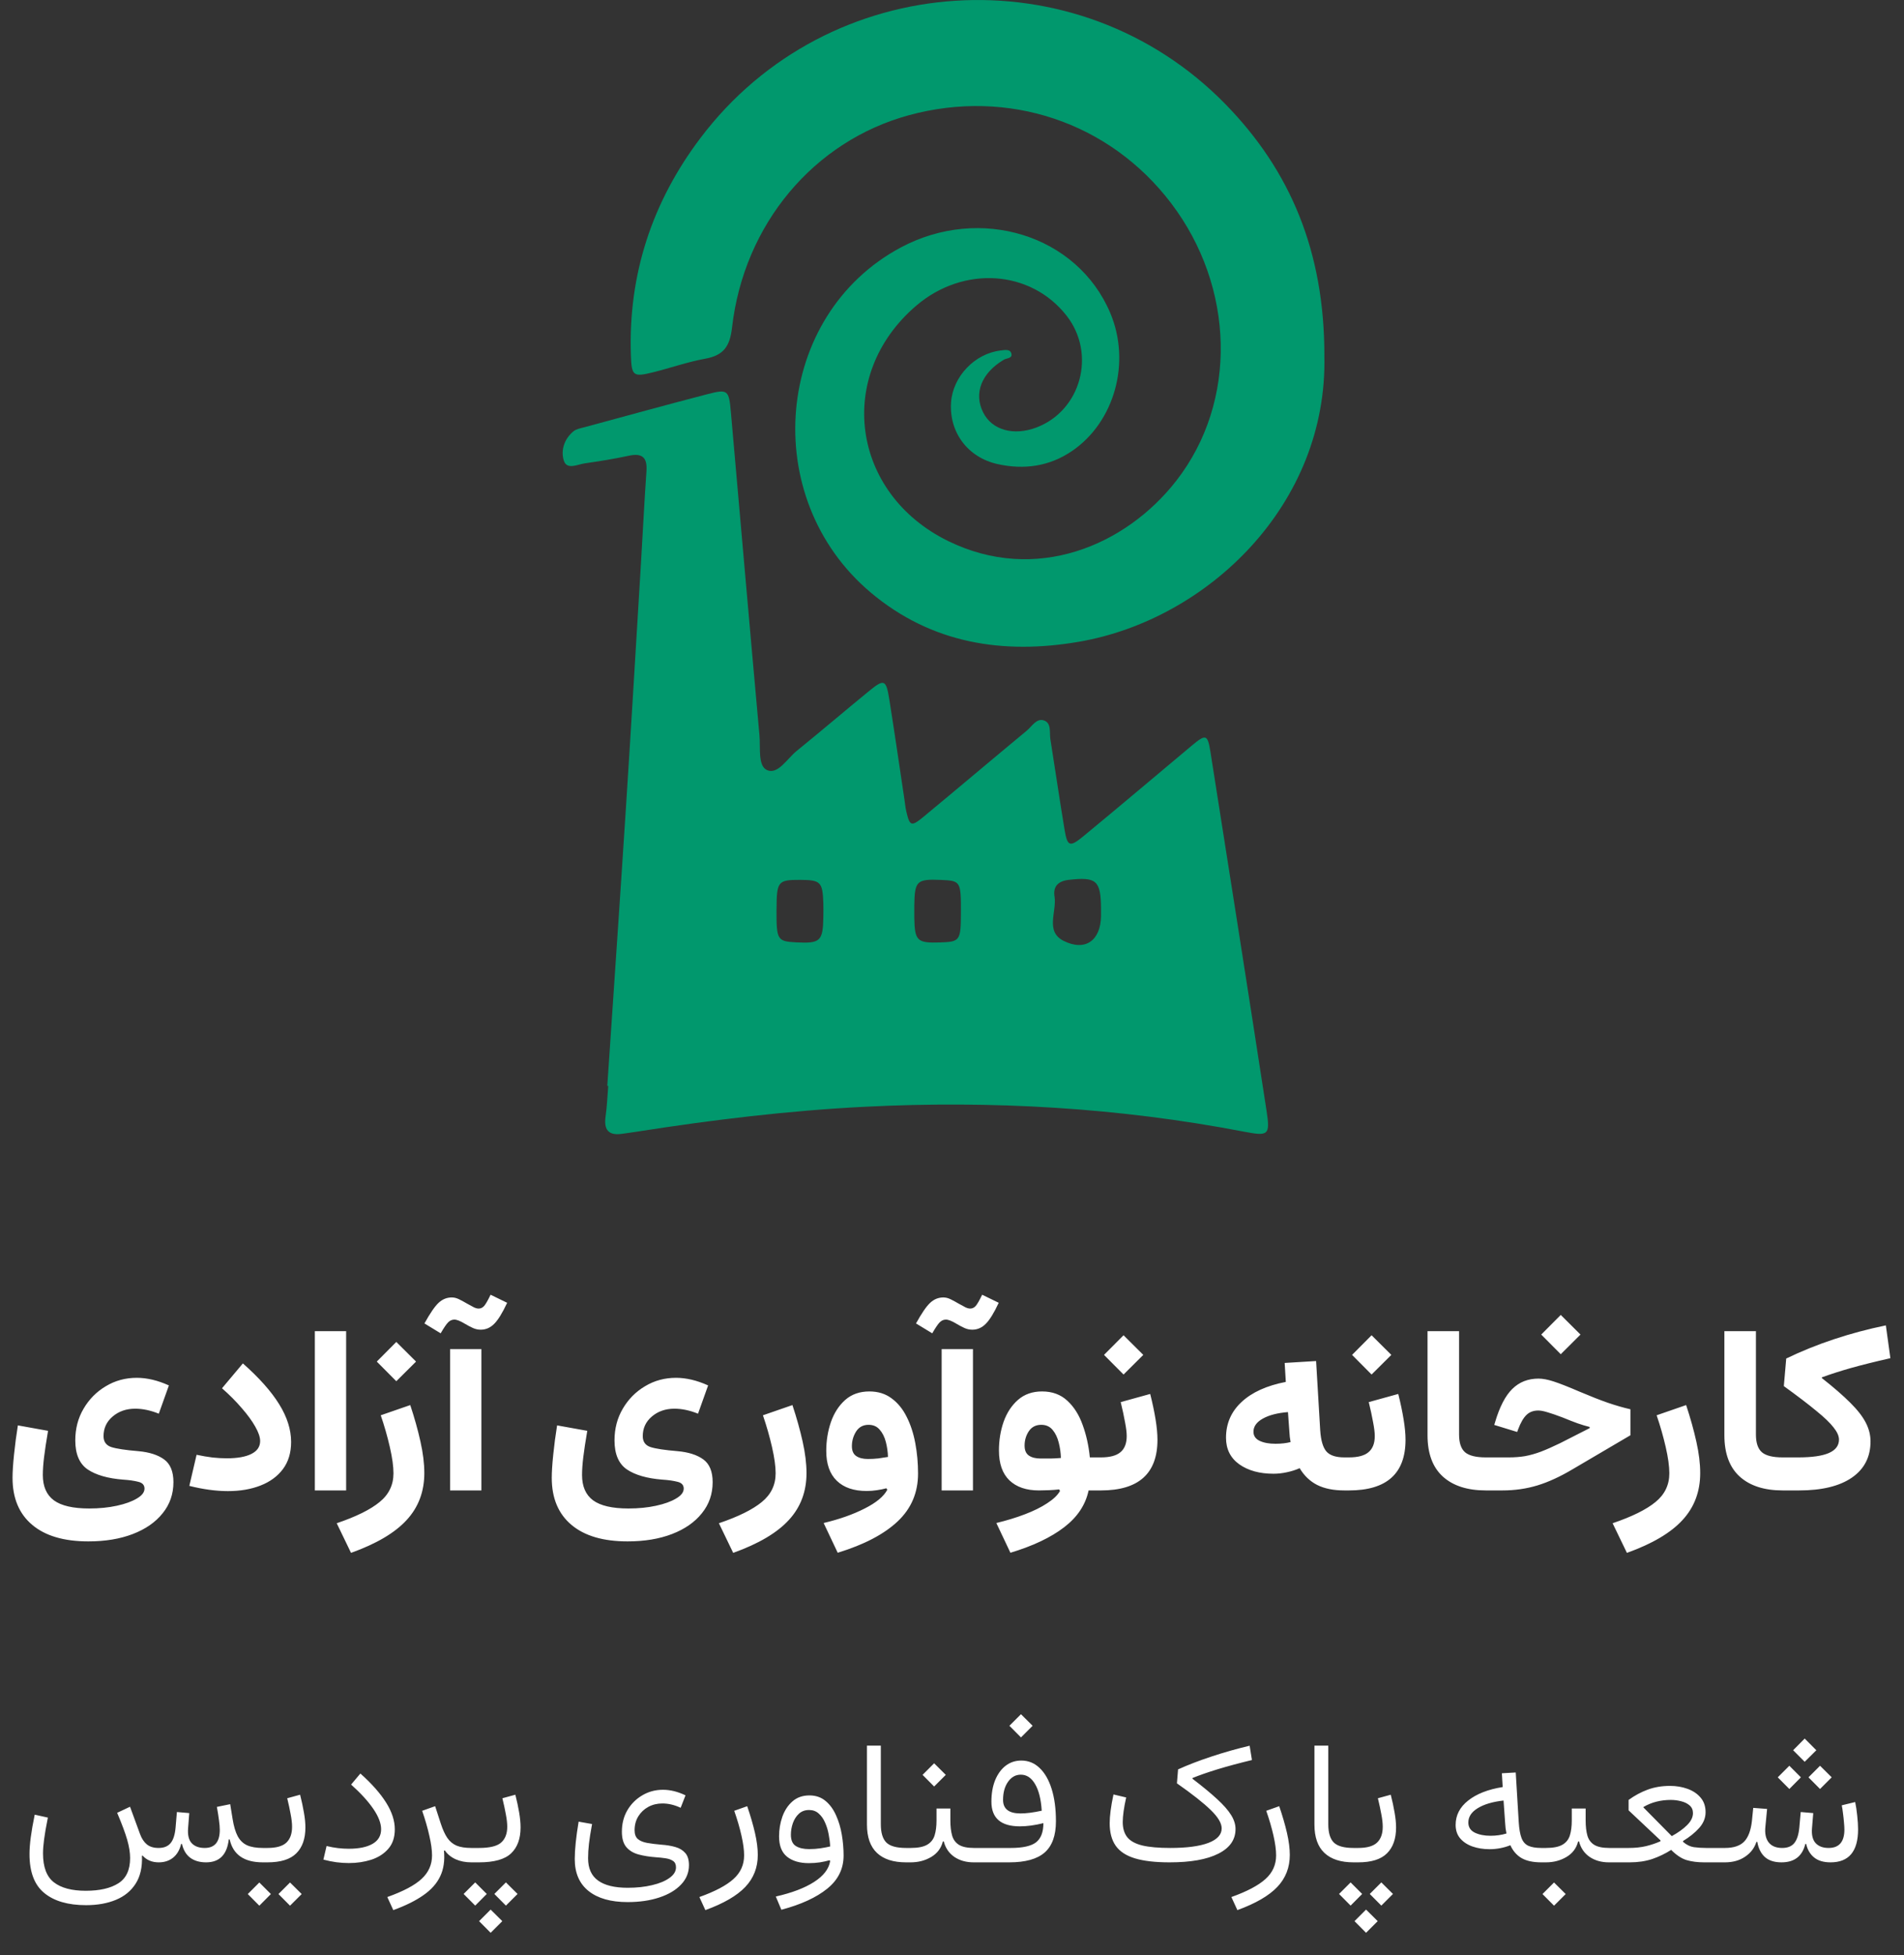
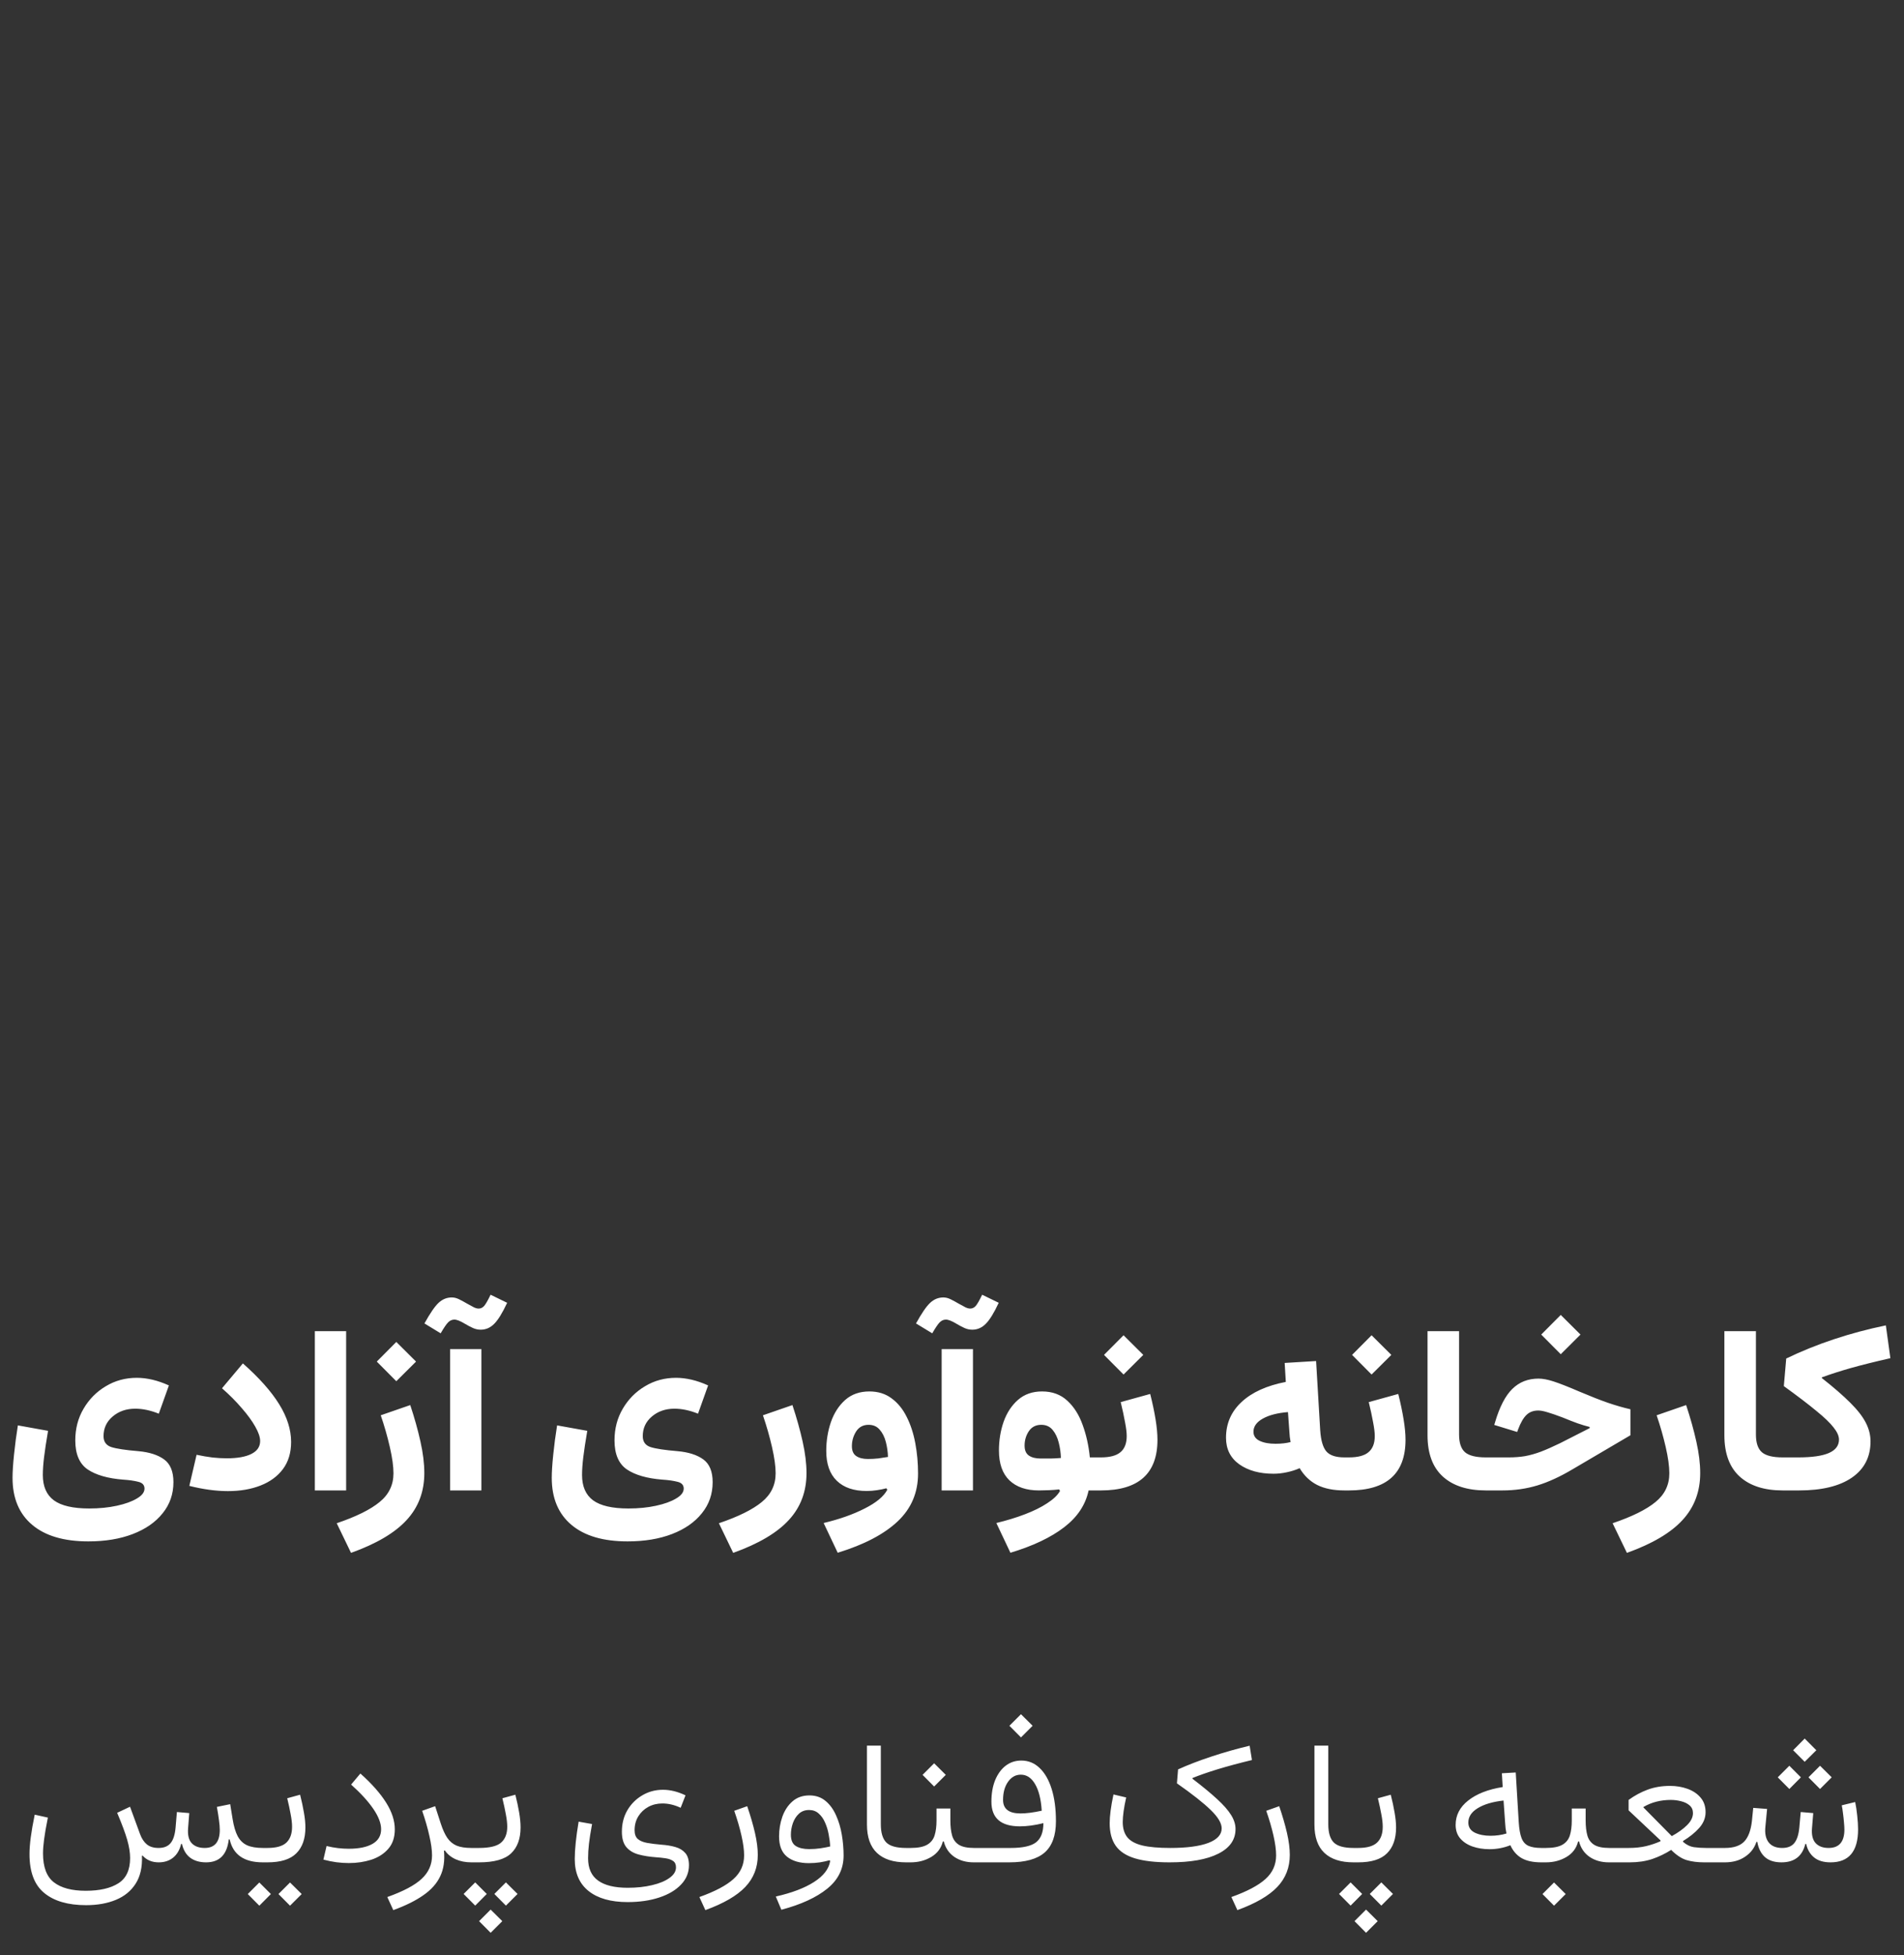
<svg xmlns="http://www.w3.org/2000/svg" width="113" height="116" viewBox="0 0 113 116" fill="none">
  <rect x="0" y="0" width="113" height="116" fill="#333333" stroke="none" />
  <g clip-path="url(#clip0_1311_1738)">
    <path d="M36.042 64.426C36.408 59 36.783 53.574 37.134 48.147C37.452 43.228 37.743 38.308 38.042 33.39C38.153 31.58 38.238 29.769 38.366 27.961C38.425 27.135 38.117 26.863 37.307 27.039C36.444 27.227 35.569 27.363 34.697 27.491C34.268 27.555 33.643 27.892 33.463 27.328C33.27 26.723 33.488 26.035 34.038 25.585C34.207 25.447 34.463 25.407 34.686 25.346C37.109 24.69 39.531 24.023 41.96 23.391C43.202 23.069 43.261 23.129 43.378 24.462C43.943 30.852 44.495 37.243 45.074 43.631C45.139 44.353 44.97 45.443 45.524 45.688C46.168 45.972 46.717 45.006 47.279 44.552C48.725 43.382 50.137 42.173 51.578 40.996C52.477 40.263 52.59 40.309 52.781 41.506C53.095 43.479 53.381 45.459 53.678 47.436C53.712 47.666 53.733 47.899 53.785 48.125C53.992 49.02 54.082 49.06 54.825 48.445C56.868 46.756 58.889 45.043 60.931 43.353C61.24 43.098 61.514 42.596 61.951 42.74C62.416 42.893 62.275 43.455 62.338 43.849C62.625 45.641 62.882 47.436 63.181 49.223C63.346 50.216 63.487 50.277 64.284 49.622C66.438 47.849 68.566 46.045 70.706 44.255C71.576 43.527 71.672 43.548 71.846 44.656C72.963 51.729 74.076 58.803 75.165 65.878C75.391 67.35 75.289 67.418 73.827 67.137C66.39 65.71 58.88 65.28 51.335 65.66C46.788 65.888 42.261 66.438 37.759 67.144C37.483 67.189 37.207 67.221 36.931 67.263C36.113 67.386 35.826 67.028 35.941 66.231C36.027 65.633 36.048 65.027 36.098 64.426C36.078 64.426 36.057 64.424 36.038 64.422L36.042 64.426ZM57.029 54.151C57.035 52.289 57.013 52.252 55.852 52.203C54.402 52.141 54.281 52.258 54.262 53.739C54.258 53.971 54.258 54.205 54.262 54.436C54.287 55.822 54.427 55.956 55.787 55.912C56.979 55.873 57.023 55.812 57.029 54.151ZM65.344 53.934C65.338 52.227 65.072 52.013 63.43 52.199C62.773 52.273 62.493 52.612 62.585 53.191C62.727 54.082 62.014 55.26 63.123 55.818C64.418 56.467 65.325 55.787 65.344 54.348C65.344 54.21 65.344 54.072 65.344 53.934ZM46.085 53.944C46.079 55.772 46.125 55.848 47.264 55.908C48.689 55.981 48.842 55.835 48.865 54.379C48.869 54.101 48.873 53.821 48.863 53.544C48.815 52.317 48.697 52.204 47.472 52.2C46.168 52.197 46.093 52.291 46.087 53.944H46.085Z" fill="#01986D" />
    <path d="M78.598 21.067C78.826 29.917 71.678 36.762 64.024 38.075C59.556 38.841 55.293 38.197 51.674 35.151C44.995 29.528 45.951 18.688 53.465 14.68C58.172 12.168 63.918 13.931 65.884 18.548C67.135 21.483 66.158 25.029 63.621 26.758C62.27 27.677 60.769 27.878 59.215 27.535C57.419 27.141 56.324 25.627 56.444 23.872C56.55 22.338 57.849 20.975 59.387 20.793C59.613 20.767 59.925 20.7 60.012 20.939C60.132 21.268 59.751 21.238 59.577 21.341C58.251 22.125 57.776 23.332 58.351 24.472C58.877 25.518 60.157 25.876 61.518 25.359C64.156 24.357 65.066 21 63.311 18.743C61.182 16.004 57.18 15.735 54.369 18.142C49.557 22.263 50.524 29.275 56.262 32.093C61.466 34.649 66.815 32.373 69.815 28.516C73.467 23.822 73.289 17.027 69.495 12.043C65.842 7.244 59.832 5.231 53.946 6.834C48.306 8.371 44.15 13.291 43.445 19.435C43.317 20.56 42.939 21.085 41.849 21.282C40.801 21.472 39.784 21.834 38.747 22.09C37.577 22.378 37.485 22.301 37.443 21.081C37.278 16.289 38.703 11.98 41.573 8.185C49.156 -1.854 63.935 -2.816 72.729 6.181C76.596 10.137 78.598 14.938 78.6 21.065L78.598 21.067Z" fill="#01986D" />
  </g>
  <path d="M10.024 82.192L9.425 83.869C8.935 83.672 8.469 83.573 8.024 83.573C7.494 83.573 7.048 83.728 6.684 84.038C6.325 84.343 6.145 84.731 6.145 85.203C6.145 85.53 6.298 85.746 6.603 85.849C6.913 85.948 7.447 86.029 8.206 86.092C8.861 86.15 9.373 86.314 9.741 86.583C10.11 86.853 10.293 87.302 10.293 87.93C10.293 88.635 10.08 89.25 9.654 89.775C9.232 90.305 8.641 90.716 7.883 91.008C7.124 91.3 6.244 91.445 5.243 91.445C3.797 91.445 2.686 91.118 1.909 90.462C1.132 89.807 0.744 88.877 0.744 87.674C0.744 87.329 0.773 86.871 0.832 86.3C0.89 85.726 0.966 85.147 1.061 84.563L2.852 84.886C2.744 85.515 2.666 86.033 2.616 86.442C2.567 86.846 2.542 87.201 2.542 87.506C2.542 88.184 2.76 88.684 3.195 89.008C3.635 89.331 4.336 89.493 5.297 89.493C5.894 89.493 6.439 89.439 6.933 89.331C7.431 89.223 7.829 89.079 8.125 88.9C8.426 88.725 8.576 88.529 8.576 88.314C8.576 88.103 8.453 87.968 8.206 87.91C7.963 87.847 7.665 87.804 7.31 87.782C6.399 87.71 5.696 87.508 5.202 87.176C4.713 86.839 4.468 86.264 4.468 85.452C4.468 84.756 4.632 84.13 4.96 83.573C5.288 83.012 5.728 82.567 6.28 82.24C6.832 81.907 7.445 81.741 8.118 81.741C8.724 81.741 9.36 81.892 10.024 82.192ZM17.277 85.546C17.277 86.184 17.116 86.72 16.792 87.156C16.469 87.587 16.024 87.912 15.459 88.132C14.898 88.352 14.253 88.462 13.526 88.462C12.826 88.462 12.062 88.359 11.236 88.152L11.667 86.307C12.004 86.379 12.321 86.433 12.617 86.469C12.913 86.5 13.196 86.516 13.465 86.516C14.085 86.516 14.568 86.431 14.913 86.26C15.264 86.085 15.439 85.829 15.439 85.492C15.439 85.259 15.342 84.974 15.149 84.637C14.96 84.3 14.696 83.937 14.354 83.546C14.018 83.151 13.625 82.756 13.176 82.361L14.415 80.886C15.38 81.739 16.099 82.547 16.57 83.31C17.041 84.069 17.277 84.814 17.277 85.546ZM20.543 88.422H18.685V78.973H20.543V88.422ZM22.597 83.964L24.348 83.358C24.6 84.116 24.802 84.839 24.954 85.526C25.107 86.208 25.183 86.83 25.183 87.391C25.183 88.491 24.833 89.421 24.133 90.179C23.437 90.938 22.337 91.587 20.833 92.126L19.984 90.368C21.138 89.977 21.987 89.558 22.53 89.109C23.078 88.664 23.352 88.096 23.352 87.405C23.352 86.992 23.28 86.473 23.136 85.849C22.992 85.221 22.813 84.592 22.597 83.964ZM22.362 80.778L23.52 79.613L24.692 80.778L23.52 81.943L22.362 80.778ZM29.116 76.812L30.099 77.29C29.821 77.887 29.565 78.302 29.332 78.536C29.103 78.769 28.836 78.886 28.53 78.886C28.369 78.886 28.214 78.852 28.066 78.785C27.918 78.718 27.76 78.634 27.594 78.536C27.32 78.37 27.112 78.287 26.968 78.287C26.829 78.287 26.705 78.34 26.598 78.448C26.494 78.551 26.346 78.769 26.153 79.101L25.19 78.515C25.522 77.914 25.801 77.507 26.025 77.296C26.254 77.081 26.517 76.973 26.813 76.973C26.957 76.973 27.1 77.009 27.244 77.081C27.392 77.153 27.554 77.24 27.729 77.344C27.895 77.438 28.027 77.51 28.126 77.559C28.23 77.609 28.324 77.633 28.409 77.633C28.535 77.633 28.645 77.579 28.739 77.472C28.833 77.359 28.959 77.139 29.116 76.812ZM28.571 80.037V88.422H26.712V80.037H28.571ZM42.026 82.192L41.427 83.869C40.937 83.672 40.47 83.573 40.026 83.573C39.496 83.573 39.05 83.728 38.686 84.038C38.327 84.343 38.147 84.731 38.147 85.203C38.147 85.53 38.3 85.746 38.605 85.849C38.915 85.948 39.449 86.029 40.208 86.092C40.863 86.15 41.375 86.314 41.743 86.583C42.111 86.853 42.295 87.302 42.295 87.93C42.295 88.635 42.082 89.25 41.656 89.775C41.234 90.305 40.643 90.716 39.885 91.008C39.126 91.3 38.246 91.445 37.245 91.445C35.799 91.445 34.688 91.118 33.911 90.462C33.134 89.807 32.746 88.877 32.746 87.674C32.746 87.329 32.775 86.871 32.834 86.3C32.892 85.726 32.968 85.147 33.063 84.563L34.854 84.886C34.746 85.515 34.668 86.033 34.618 86.442C34.569 86.846 34.544 87.201 34.544 87.506C34.544 88.184 34.762 88.684 35.197 89.008C35.637 89.331 36.338 89.493 37.298 89.493C37.896 89.493 38.441 89.439 38.935 89.331C39.433 89.223 39.831 89.079 40.127 88.9C40.428 88.725 40.578 88.529 40.578 88.314C40.578 88.103 40.455 87.968 40.208 87.91C39.965 87.847 39.667 87.804 39.312 87.782C38.401 87.71 37.698 87.508 37.204 87.176C36.715 86.839 36.47 86.264 36.47 85.452C36.47 84.756 36.634 84.13 36.962 83.573C37.29 83.012 37.73 82.567 38.282 82.24C38.834 81.907 39.447 81.741 40.12 81.741C40.726 81.741 41.362 81.892 42.026 82.192ZM45.279 83.964L47.03 83.358C47.281 84.116 47.483 84.839 47.636 85.526C47.788 86.208 47.865 86.83 47.865 87.391C47.865 88.491 47.515 89.421 46.814 90.179C46.118 90.938 45.018 91.587 43.514 92.126L42.666 90.368C43.82 89.977 44.668 89.558 45.212 89.109C45.759 88.664 46.033 88.096 46.033 87.405C46.033 86.992 45.961 86.473 45.818 85.849C45.674 85.221 45.494 84.592 45.279 83.964ZM52.66 88.381L52.606 88.294C52.44 88.339 52.253 88.377 52.047 88.408C51.84 88.44 51.636 88.455 51.434 88.455C50.671 88.455 50.08 88.253 49.663 87.849C49.245 87.445 49.037 86.855 49.037 86.078C49.037 85.477 49.129 84.906 49.313 84.368C49.501 83.829 49.784 83.391 50.161 83.054C50.543 82.718 51.021 82.549 51.596 82.549C52.112 82.549 52.552 82.686 52.916 82.96C53.284 83.23 53.582 83.595 53.811 84.058C54.045 84.52 54.215 85.043 54.323 85.627C54.431 86.206 54.485 86.803 54.485 87.418C54.485 88.554 54.081 89.501 53.273 90.26C52.469 91.019 51.284 91.639 49.717 92.119L48.882 90.355C49.825 90.13 50.637 89.843 51.32 89.493C52.007 89.147 52.453 88.776 52.66 88.381ZM52.7 86.435C52.691 86.13 52.648 85.831 52.572 85.539C52.496 85.248 52.375 85.007 52.209 84.819C52.047 84.626 51.827 84.529 51.549 84.529C51.225 84.529 50.978 84.662 50.808 84.927C50.642 85.192 50.559 85.481 50.559 85.795C50.559 86.069 50.644 86.264 50.815 86.381C50.985 86.498 51.216 86.556 51.508 86.556C51.724 86.556 51.93 86.545 52.128 86.523C52.33 86.496 52.521 86.466 52.7 86.435ZM58.29 76.812L59.273 77.29C58.995 77.887 58.739 78.302 58.505 78.536C58.276 78.769 58.009 78.886 57.704 78.886C57.542 78.886 57.387 78.852 57.239 78.785C57.091 78.718 56.934 78.634 56.768 78.536C56.494 78.37 56.285 78.287 56.141 78.287C56.002 78.287 55.879 78.34 55.771 78.448C55.668 78.551 55.52 78.769 55.327 79.101L54.364 78.515C54.696 77.914 54.974 77.507 55.199 77.296C55.428 77.081 55.69 76.973 55.986 76.973C56.13 76.973 56.274 77.009 56.417 77.081C56.566 77.153 56.727 77.24 56.902 77.344C57.069 77.438 57.201 77.51 57.3 77.559C57.403 77.609 57.497 77.633 57.583 77.633C57.708 77.633 57.818 77.579 57.913 77.472C58.007 77.359 58.133 77.139 58.29 76.812ZM57.744 80.037V88.422H55.886V80.037H57.744ZM62.91 88.455L62.862 88.361C62.66 88.384 62.456 88.399 62.249 88.408C62.043 88.417 61.846 88.422 61.657 88.422C60.907 88.422 60.324 88.222 59.906 87.822C59.493 87.423 59.286 86.832 59.286 86.051C59.286 85.45 59.378 84.884 59.562 84.354C59.751 83.82 60.034 83.387 60.411 83.054C60.793 82.718 61.271 82.549 61.846 82.549C62.452 82.549 62.952 82.733 63.347 83.102C63.742 83.465 64.045 83.946 64.256 84.543C64.472 85.135 64.613 85.775 64.681 86.462H65.071V88.422H64.607C64.427 89.275 63.944 90.002 63.159 90.604C62.373 91.21 61.309 91.715 59.967 92.119L59.132 90.355C59.747 90.206 60.312 90.034 60.829 89.836C61.349 89.638 61.789 89.421 62.148 89.183C62.512 88.949 62.766 88.707 62.91 88.455ZM62.963 86.496C62.954 86.19 62.912 85.887 62.835 85.587C62.759 85.281 62.638 85.03 62.472 84.832C62.306 84.63 62.081 84.529 61.798 84.529C61.475 84.529 61.228 84.657 61.057 84.913C60.891 85.165 60.808 85.447 60.808 85.762C60.808 86.04 60.894 86.238 61.064 86.354C61.235 86.471 61.466 86.529 61.758 86.529C61.956 86.529 62.153 86.529 62.351 86.529C62.553 86.525 62.757 86.514 62.963 86.496ZM68.263 82.698C68.398 83.232 68.504 83.732 68.58 84.199C68.656 84.662 68.694 85.068 68.694 85.418C68.694 87.421 67.576 88.422 65.341 88.422H65.078C64.894 88.422 64.802 88.094 64.802 87.439C64.802 86.787 64.894 86.462 65.078 86.462H65.341C65.87 86.462 66.257 86.359 66.499 86.152C66.746 85.946 66.869 85.627 66.869 85.196C66.869 84.989 66.836 84.713 66.768 84.368C66.706 84.017 66.62 83.622 66.512 83.182L68.263 82.698ZM65.522 80.381L66.681 79.216L67.853 80.381L66.681 81.546L65.522 80.381ZM76.311 81.984L76.244 80.859L78.109 80.745L78.352 84.846C78.392 85.452 78.515 85.874 78.722 86.112C78.928 86.345 79.283 86.462 79.786 86.462H79.793V88.422H79.786C79.144 88.422 78.607 88.314 78.176 88.099C77.745 87.879 77.397 87.546 77.133 87.102C76.904 87.205 76.65 87.286 76.372 87.344C76.098 87.403 75.835 87.432 75.584 87.432C74.758 87.432 74.08 87.246 73.55 86.873C73.025 86.496 72.762 85.97 72.762 85.297C72.762 84.453 73.07 83.746 73.685 83.176C74.3 82.601 75.175 82.204 76.311 81.984ZM76.439 83.775C75.819 83.824 75.323 83.952 74.951 84.159C74.578 84.365 74.392 84.626 74.392 84.94C74.392 85.183 74.513 85.362 74.755 85.479C75.002 85.596 75.317 85.654 75.698 85.654C76.039 85.654 76.338 85.62 76.594 85.553C76.576 85.427 76.56 85.324 76.547 85.243C76.538 85.158 76.531 85.068 76.526 84.974L76.439 83.775ZM82.985 82.698C83.12 83.232 83.225 83.732 83.301 84.199C83.378 84.662 83.416 85.068 83.416 85.418C83.416 87.421 82.298 88.422 80.062 88.422H79.799C79.615 88.422 79.523 88.094 79.523 87.439C79.523 86.787 79.615 86.462 79.799 86.462H80.062C80.592 86.462 80.978 86.359 81.22 86.152C81.467 85.946 81.591 85.627 81.591 85.196C81.591 84.989 81.557 84.713 81.49 84.368C81.427 84.017 81.342 83.622 81.234 83.182L82.985 82.698ZM80.244 80.381L81.402 79.216L82.574 80.381L81.402 81.546L80.244 80.381ZM84.722 78.973H86.594V85.108C86.594 85.602 86.713 85.953 86.951 86.159C87.189 86.361 87.6 86.462 88.184 86.462H88.191V88.422H88.184C87.088 88.422 86.237 88.148 85.631 87.6C85.025 87.048 84.722 86.231 84.722 85.149V78.973ZM91.308 81.788C91.56 81.788 91.859 81.844 92.204 81.957C92.554 82.069 93.069 82.271 93.746 82.563C94.415 82.846 94.977 83.066 95.43 83.223C95.888 83.38 96.332 83.508 96.763 83.607V85.149L93.349 87.156C92.595 87.605 91.892 87.928 91.241 88.125C90.59 88.323 89.899 88.422 89.167 88.422H88.191C88.092 88.422 88.022 88.348 87.982 88.2C87.937 88.047 87.914 87.793 87.914 87.439C87.914 87.084 87.937 86.832 87.982 86.684C88.022 86.536 88.092 86.462 88.191 86.462H89.551C89.892 86.462 90.211 86.437 90.507 86.388C90.803 86.334 91.115 86.246 91.443 86.125C91.771 86 92.153 85.831 92.588 85.62L94.346 84.725V84.657C94.126 84.603 93.888 84.531 93.632 84.442C93.38 84.352 93.086 84.237 92.75 84.098C92.359 83.95 92.054 83.845 91.834 83.782C91.614 83.714 91.434 83.681 91.295 83.681C91.008 83.681 90.774 83.768 90.595 83.943C90.415 84.114 90.249 84.401 90.096 84.805L90.043 84.954L88.682 84.536L88.729 84.381C88.999 83.465 89.34 82.805 89.753 82.401C90.166 81.993 90.684 81.788 91.308 81.788ZM91.47 79.175L92.629 78.01L93.8 79.175L92.629 80.341L91.47 79.175ZM98.319 83.964L100.07 83.358C100.321 84.116 100.523 84.839 100.676 85.526C100.829 86.208 100.905 86.83 100.905 87.391C100.905 88.491 100.555 89.421 99.855 90.179C99.159 90.938 98.059 91.587 96.555 92.126L95.706 90.368C96.86 89.977 97.709 89.558 98.252 89.109C98.799 88.664 99.073 88.096 99.073 87.405C99.073 86.992 99.001 86.473 98.858 85.849C98.714 85.221 98.535 84.592 98.319 83.964ZM102.34 78.973H104.212V85.108C104.212 85.602 104.331 85.953 104.569 86.159C104.807 86.361 105.217 86.462 105.801 86.462H105.808V88.422H105.801C104.706 88.422 103.855 88.148 103.249 87.6C102.643 87.048 102.34 86.231 102.34 85.149V78.973ZM111.923 78.63L112.192 80.576C111.263 80.787 110.479 80.983 109.842 81.162C109.209 81.342 108.636 81.526 108.124 81.714V81.755C108.825 82.307 109.386 82.794 109.808 83.216C110.234 83.638 110.542 84.033 110.731 84.401C110.919 84.765 111.013 85.135 111.013 85.513C111.013 86.437 110.645 87.153 109.909 87.661C109.173 88.168 108.127 88.422 106.771 88.422H105.808C105.709 88.422 105.639 88.348 105.599 88.2C105.554 88.047 105.532 87.793 105.532 87.439C105.532 87.084 105.554 86.832 105.599 86.684C105.639 86.536 105.709 86.462 105.808 86.462H106.724C107.545 86.462 108.154 86.374 108.549 86.199C108.944 86.024 109.141 85.759 109.141 85.405C109.141 85.194 109.036 84.956 108.825 84.691C108.618 84.421 108.275 84.091 107.794 83.701C107.318 83.306 106.676 82.817 105.868 82.233L106.01 80.596C107.806 79.73 109.777 79.074 111.923 78.63Z" fill="white" />
  <path d="M13.578 109.125C13.474 110.033 13.025 110.487 12.232 110.487C11.852 110.487 11.537 110.396 11.29 110.214C11.045 110.029 10.883 109.757 10.802 109.397H10.75C10.663 109.753 10.504 110.024 10.273 110.209C10.043 110.394 9.758 110.487 9.42 110.487C9.018 110.487 8.697 110.35 8.456 110.078L8.424 110.104C8.452 110.768 8.328 111.316 8.052 111.749C7.777 112.182 7.384 112.503 6.874 112.713C6.368 112.922 5.779 113.027 5.109 113.027C4.037 113.027 3.209 112.786 2.626 112.304C2.043 111.826 1.751 111.058 1.751 110C1.751 109.71 1.776 109.378 1.825 109.004C1.874 108.631 1.952 108.182 2.06 107.658L2.841 107.831C2.733 108.372 2.657 108.805 2.616 109.13C2.574 109.451 2.553 109.727 2.553 109.958C2.553 110.764 2.767 111.335 3.197 111.67C3.63 112.006 4.26 112.173 5.088 112.173C5.915 112.173 6.561 112.025 7.026 111.728C7.49 111.435 7.722 110.935 7.722 110.23C7.722 109.912 7.665 109.553 7.55 109.151C7.434 108.746 7.235 108.212 6.953 107.548L7.717 107.187L8.314 108.816C8.412 109.081 8.547 109.284 8.718 109.423C8.889 109.563 9.121 109.633 9.414 109.633C9.725 109.633 9.961 109.539 10.121 109.35C10.282 109.161 10.382 108.854 10.42 108.428L10.499 107.501L11.232 107.564L11.164 108.449C11.129 108.854 11.199 109.153 11.373 109.345C11.551 109.537 11.81 109.633 12.149 109.633C12.746 109.633 13.044 109.273 13.044 108.554C13.044 108.4 13.027 108.201 12.992 107.957C12.96 107.709 12.92 107.456 12.871 107.197L13.662 107.035L13.804 107.91C13.873 108.343 13.975 108.685 14.107 108.936C14.244 109.188 14.431 109.368 14.668 109.476C14.909 109.581 15.22 109.633 15.6 109.633H15.605V110.487H15.6C14.49 110.487 13.833 110.033 13.631 109.125H13.578ZM17.811 106.474C17.905 106.845 17.98 107.196 18.036 107.527C18.095 107.856 18.125 108.152 18.125 108.418C18.125 109.085 17.945 109.596 17.585 109.952C17.229 110.309 16.658 110.487 15.873 110.487H15.605C15.504 110.487 15.454 110.343 15.454 110.057C15.454 109.774 15.504 109.633 15.605 109.633H15.873C16.4 109.633 16.775 109.526 16.999 109.313C17.222 109.1 17.334 108.788 17.334 108.376C17.334 108.166 17.306 107.918 17.25 107.632C17.198 107.342 17.13 107.026 17.046 106.684L17.811 106.474ZM14.705 112.367L15.391 111.681L16.077 112.367L15.391 113.058L14.705 112.367ZM16.527 112.367L17.213 111.681L17.905 112.367L17.213 113.058L16.527 112.367ZM23.431 108.528C23.431 109.006 23.302 109.392 23.043 109.685C22.788 109.979 22.453 110.193 22.038 110.33C21.626 110.462 21.182 110.529 20.707 110.529C20.47 110.529 20.224 110.513 19.969 110.481C19.717 110.447 19.459 110.394 19.193 110.324L19.382 109.518C19.626 109.577 19.855 109.619 20.068 109.643C20.285 109.668 20.494 109.68 20.697 109.68C21.297 109.68 21.767 109.584 22.106 109.392C22.448 109.196 22.619 108.907 22.619 108.522C22.619 108.17 22.465 107.768 22.158 107.318C21.851 106.867 21.411 106.385 20.838 105.872L21.388 105.217C22.066 105.821 22.575 106.398 22.918 106.946C23.26 107.491 23.431 108.018 23.431 108.528ZM25.055 107.428L25.825 107.155L26.16 108.187C26.275 108.54 26.404 108.823 26.547 109.036C26.694 109.249 26.879 109.402 27.103 109.497C27.326 109.587 27.616 109.633 27.972 109.633H27.983V110.487H27.972C27.626 110.487 27.316 110.426 27.04 110.303C26.767 110.178 26.554 110.003 26.401 109.78L26.348 109.795C26.404 110.378 26.331 110.883 26.128 111.309C25.926 111.739 25.592 112.114 25.128 112.435C24.667 112.76 24.072 113.055 23.342 113.32L22.986 112.545C23.936 112.206 24.615 111.847 25.023 111.466C25.435 111.086 25.641 110.621 25.641 110.073C25.641 109.762 25.589 109.378 25.484 108.921C25.383 108.463 25.24 107.965 25.055 107.428ZM29.339 112.362L30.025 111.676L30.717 112.362L30.025 113.053L29.339 112.362ZM27.516 112.362L28.203 111.676L28.889 112.362L28.203 113.053L27.516 112.362ZM28.433 113.975L29.119 113.289L29.811 113.975L29.119 114.666L28.433 113.975ZM30.586 106.474C30.68 106.845 30.755 107.196 30.811 107.527C30.867 107.856 30.895 108.152 30.895 108.418C30.895 109.085 30.708 109.596 30.334 109.952C29.961 110.309 29.325 110.487 28.428 110.487H27.988C27.887 110.487 27.836 110.343 27.836 110.057C27.836 109.774 27.887 109.633 27.988 109.633H28.428C29.063 109.633 29.502 109.526 29.742 109.313C29.983 109.1 30.104 108.788 30.104 108.376C30.104 108.166 30.076 107.918 30.02 107.632C29.968 107.342 29.9 107.026 29.816 106.684L30.586 106.474ZM40.684 106.511L40.396 107.25C40.033 107.079 39.672 106.993 39.312 106.993C39.005 106.993 38.725 107.061 38.474 107.197C38.226 107.333 38.029 107.52 37.882 107.758C37.736 107.995 37.662 108.269 37.662 108.58C37.662 108.818 37.727 108.992 37.856 109.104C37.989 109.216 38.174 109.292 38.411 109.334C38.649 109.376 38.93 109.411 39.255 109.439C39.558 109.46 39.832 109.505 40.077 109.575C40.325 109.645 40.522 109.764 40.669 109.931C40.815 110.096 40.889 110.337 40.889 110.654C40.889 111.094 40.732 111.478 40.417 111.807C40.106 112.135 39.677 112.39 39.129 112.571C38.581 112.753 37.954 112.844 37.248 112.844C36.253 112.844 35.481 112.625 34.933 112.189C34.385 111.752 34.111 111.12 34.111 110.293C34.111 110.003 34.13 109.675 34.169 109.308C34.207 108.938 34.265 108.526 34.341 108.072L35.138 108.213C35.05 108.688 34.989 109.078 34.954 109.381C34.919 109.685 34.902 109.973 34.902 110.246C34.902 110.843 35.099 111.283 35.494 111.566C35.888 111.852 36.475 111.995 37.254 111.995C37.791 111.995 38.275 111.943 38.705 111.838C39.138 111.737 39.481 111.594 39.736 111.409C39.991 111.227 40.119 111.019 40.119 110.785C40.119 110.611 40.063 110.485 39.951 110.408C39.839 110.328 39.691 110.274 39.506 110.246C39.324 110.218 39.125 110.197 38.909 110.183C38.539 110.155 38.202 110.101 37.898 110.02C37.594 109.937 37.353 109.792 37.175 109.586C36.997 109.376 36.908 109.071 36.908 108.669C36.908 108.194 37.016 107.77 37.233 107.396C37.453 107.023 37.748 106.728 38.118 106.511C38.488 106.291 38.898 106.181 39.349 106.181C39.778 106.181 40.224 106.291 40.684 106.511ZM43.576 107.428L44.346 107.155C44.541 107.728 44.695 108.257 44.807 108.742C44.918 109.228 44.974 109.663 44.974 110.047C44.974 110.794 44.726 111.428 44.23 111.948C43.735 112.468 42.946 112.926 41.863 113.32L41.507 112.545C42.436 112.213 43.11 111.857 43.529 111.477C43.951 111.099 44.162 110.632 44.162 110.073C44.162 109.752 44.11 109.361 44.005 108.9C43.901 108.435 43.757 107.945 43.576 107.428ZM49.269 110.413L49.238 110.361C49.063 110.41 48.871 110.452 48.662 110.487C48.452 110.518 48.232 110.534 48.002 110.534C47.457 110.534 47.026 110.406 46.708 110.151C46.394 109.897 46.237 109.495 46.237 108.947C46.237 108.542 46.301 108.154 46.43 107.784C46.563 107.41 46.762 107.106 47.028 106.873C47.296 106.635 47.633 106.516 48.038 106.516C48.416 106.516 48.733 106.625 48.992 106.841C49.25 107.054 49.458 107.337 49.615 107.69C49.776 108.042 49.891 108.428 49.961 108.847C50.031 109.263 50.066 109.675 50.066 110.083C50.066 110.873 49.742 111.527 49.096 112.048C48.45 112.571 47.543 112.989 46.373 113.299L46.043 112.514C47 112.297 47.757 112.009 48.316 111.649C48.875 111.29 49.193 110.878 49.269 110.413ZM49.269 109.544C49.259 109.317 49.229 109.078 49.18 108.826C49.135 108.575 49.063 108.341 48.965 108.124C48.871 107.904 48.745 107.726 48.588 107.59C48.435 107.45 48.244 107.381 48.017 107.381C47.773 107.381 47.571 107.456 47.41 107.606C47.253 107.752 47.134 107.939 47.054 108.166C46.977 108.39 46.938 108.617 46.938 108.847C46.938 109.172 47.036 109.395 47.232 109.518C47.427 109.64 47.691 109.701 48.023 109.701C48.26 109.701 48.482 109.685 48.688 109.654C48.897 109.622 49.091 109.586 49.269 109.544ZM51.453 103.562H52.276V108.229C52.276 108.728 52.384 109.088 52.601 109.308C52.821 109.525 53.212 109.633 53.774 109.633H53.779V110.487H53.774C53.016 110.487 52.44 110.3 52.045 109.926C51.651 109.553 51.453 108.992 51.453 108.245V103.562ZM56.403 107.999C56.403 108.355 56.438 108.655 56.508 108.9C56.578 109.141 56.714 109.324 56.917 109.45C57.119 109.572 57.416 109.633 57.807 109.633H58.189V110.487H57.786C57.343 110.487 56.962 110.38 56.644 110.167C56.327 109.951 56.115 109.643 56.011 109.245H55.958C55.857 109.647 55.626 109.954 55.267 110.167C54.907 110.38 54.5 110.487 54.046 110.487H53.779C53.678 110.487 53.627 110.343 53.627 110.057C53.627 109.774 53.678 109.633 53.779 109.633H54.046C54.476 109.633 54.8 109.57 55.02 109.444C55.24 109.319 55.389 109.135 55.466 108.894C55.543 108.65 55.581 108.351 55.581 107.999V107.292H56.403V107.999ZM54.753 105.296L55.44 104.61L56.131 105.296L55.44 105.987L54.753 105.296ZM59.907 102.384L60.594 101.698L61.285 102.384L60.594 103.075L59.907 102.384ZM58.189 109.633H59.991C60.7 109.633 61.2 109.521 61.489 109.298C61.779 109.071 61.924 108.692 61.924 108.161C61.421 108.287 60.955 108.35 60.526 108.35C59.401 108.35 58.839 107.862 58.839 106.888C58.839 106.403 58.912 105.979 59.059 105.615C59.209 105.249 59.417 104.962 59.682 104.756C59.951 104.55 60.262 104.447 60.615 104.447C61.034 104.447 61.397 104.596 61.704 104.893C62.011 105.186 62.249 105.601 62.416 106.139C62.584 106.677 62.668 107.314 62.668 108.051C62.668 108.893 62.446 109.509 62.003 109.9C61.559 110.291 60.857 110.487 59.897 110.487H58.189C58.088 110.487 58.038 110.343 58.038 110.057C58.038 109.774 58.088 109.633 58.189 109.633ZM61.825 107.423C61.783 106.745 61.652 106.22 61.432 105.846C61.215 105.472 60.932 105.285 60.583 105.285C60.276 105.285 60.023 105.427 59.824 105.71C59.628 105.989 59.53 106.347 59.53 106.783C59.53 107.318 59.876 107.585 60.567 107.585C60.913 107.585 61.332 107.531 61.825 107.423ZM66.083 106.459L66.837 106.637C66.701 107.248 66.633 107.735 66.633 108.098C66.633 108.472 66.724 108.772 66.905 108.999C67.087 109.223 67.384 109.385 67.796 109.486C68.211 109.584 68.763 109.633 69.451 109.633C70.432 109.633 71.186 109.533 71.714 109.334C72.241 109.132 72.505 108.844 72.505 108.47C72.505 108.163 72.288 107.8 71.855 107.381C71.426 106.962 70.757 106.434 69.849 105.799L69.917 104.971C70.514 104.702 71.172 104.449 71.892 104.212C72.615 103.971 73.372 103.756 74.165 103.567L74.301 104.416C73.512 104.608 72.831 104.791 72.258 104.966C71.689 105.141 71.193 105.313 70.771 105.484V105.526C71.375 105.987 71.864 106.391 72.237 106.736C72.615 107.082 72.89 107.396 73.065 107.679C73.24 107.959 73.327 108.236 73.327 108.512C73.327 109.144 72.986 109.631 72.305 109.973C71.628 110.316 70.664 110.487 69.414 110.487C68.569 110.487 67.885 110.408 67.361 110.251C66.841 110.094 66.46 109.846 66.219 109.507C65.978 109.165 65.858 108.718 65.858 108.166C65.858 107.733 65.933 107.164 66.083 106.459ZM75.15 107.428L75.92 107.155C76.115 107.728 76.269 108.257 76.381 108.742C76.492 109.228 76.548 109.663 76.548 110.047C76.548 110.794 76.3 111.428 75.804 111.948C75.309 112.468 74.519 112.926 73.437 113.32L73.081 112.545C74.01 112.213 74.683 111.857 75.103 111.477C75.525 111.099 75.736 110.632 75.736 110.073C75.736 109.752 75.684 109.361 75.579 108.9C75.474 108.435 75.331 107.945 75.15 107.428ZM78.01 103.562H78.832V108.229C78.832 108.728 78.94 109.088 79.157 109.308C79.377 109.525 79.768 109.633 80.33 109.633H80.335V110.487H80.33C79.572 110.487 78.996 110.3 78.601 109.926C78.207 109.553 78.01 108.992 78.01 108.245V103.562ZM81.294 112.362L81.98 111.676L82.671 112.362L81.98 113.053L81.294 112.362ZM79.471 112.362L80.157 111.676L80.843 112.362L80.157 113.053L79.471 112.362ZM80.388 113.975L81.074 113.289L81.765 113.975L81.074 114.666L80.388 113.975ZM82.54 106.474C82.635 106.845 82.71 107.196 82.766 107.527C82.825 107.856 82.855 108.152 82.855 108.418C82.855 109.085 82.675 109.596 82.315 109.952C81.959 110.309 81.388 110.487 80.602 110.487H80.335C80.234 110.487 80.183 110.343 80.183 110.057C80.183 109.774 80.234 109.633 80.335 109.633H80.602C81.13 109.633 81.505 109.526 81.728 109.313C81.952 109.1 82.064 108.788 82.064 108.376C82.064 108.166 82.036 107.918 81.98 107.632C81.927 107.342 81.859 107.026 81.776 106.684L82.54 106.474ZM89.182 106.019L89.135 105.202L89.957 105.155L90.135 108.098C90.16 108.5 90.214 108.812 90.298 109.036C90.381 109.259 90.516 109.415 90.701 109.502C90.889 109.589 91.148 109.633 91.476 109.633H91.481V110.487H91.476C90.987 110.487 90.596 110.403 90.303 110.235C90.013 110.064 89.791 109.809 89.638 109.471C89.243 109.628 88.831 109.706 88.401 109.706C88.031 109.706 87.693 109.652 87.385 109.544C87.082 109.436 86.839 109.275 86.657 109.062C86.479 108.849 86.39 108.584 86.39 108.266C86.39 107.693 86.638 107.211 87.134 106.82C87.63 106.426 88.312 106.158 89.182 106.019ZM89.234 106.82C88.592 106.89 88.082 107.04 87.705 107.271C87.331 107.498 87.144 107.782 87.144 108.124C87.144 108.4 87.274 108.601 87.532 108.727C87.79 108.849 88.098 108.91 88.454 108.91C88.796 108.91 89.114 108.865 89.407 108.774C89.386 108.673 89.369 108.573 89.355 108.475C89.344 108.378 89.336 108.275 89.329 108.166L89.234 106.82ZM94.106 107.999C94.106 108.355 94.141 108.655 94.21 108.9C94.28 109.141 94.416 109.324 94.619 109.45C94.821 109.572 95.118 109.633 95.509 109.633H95.892V110.487H95.488C95.045 110.487 94.664 110.38 94.347 110.167C94.029 109.951 93.817 109.643 93.713 109.245H93.66C93.559 109.647 93.329 109.954 92.969 110.167C92.609 110.38 92.203 110.487 91.749 110.487H91.481C91.38 110.487 91.329 110.343 91.329 110.057C91.329 109.774 91.38 109.633 91.481 109.633H91.749C92.178 109.633 92.503 109.57 92.723 109.444C92.943 109.319 93.091 109.135 93.168 108.894C93.245 108.65 93.283 108.351 93.283 107.999V107.292H94.106V107.999ZM91.544 112.367L92.23 111.681L92.922 112.367L92.23 113.058L91.544 112.367ZM99.113 105.951C99.483 105.951 99.829 106.008 100.15 106.124C100.471 106.239 100.73 106.412 100.925 106.642C101.124 106.873 101.224 107.162 101.224 107.512C101.224 107.85 101.098 108.161 100.847 108.444C100.599 108.723 100.279 108.982 99.888 109.219V109.271C100.094 109.45 100.309 109.554 100.532 109.586C100.759 109.617 100.999 109.633 101.25 109.633H102.104V110.487H101.14C100.752 110.487 100.408 110.443 100.108 110.356C99.808 110.268 99.499 110.066 99.181 109.748C98.832 109.972 98.458 110.151 98.06 110.288C97.662 110.42 97.215 110.487 96.719 110.487H95.892C95.79 110.487 95.74 110.343 95.74 110.057C95.74 109.774 95.79 109.633 95.892 109.633H96.662C97.046 109.633 97.391 109.596 97.699 109.523C98.01 109.446 98.292 109.35 98.547 109.235V109.182L96.656 107.402V106.783C97.016 106.522 97.395 106.317 97.793 106.171C98.195 106.024 98.635 105.951 99.113 105.951ZM99.165 106.783C98.554 106.783 98.011 106.923 97.536 107.203V107.229L99.218 108.931C99.598 108.721 99.902 108.503 100.129 108.276C100.36 108.046 100.475 107.808 100.475 107.564C100.475 107.375 100.408 107.223 100.276 107.108C100.143 106.993 99.975 106.911 99.773 106.862C99.574 106.81 99.371 106.783 99.165 106.783ZM106.42 103.835L107.106 103.143L107.797 103.835L107.106 104.521L106.42 103.835ZM107.331 105.443L108.017 104.756L108.709 105.443L108.017 106.134L107.331 105.443ZM105.508 105.443L106.195 104.756L106.881 105.443L106.195 106.134L105.508 105.443ZM105.77 109.633C106.092 109.633 106.331 109.537 106.488 109.345C106.645 109.153 106.745 108.851 106.786 108.439L106.87 107.501L107.614 107.564L107.541 108.449C107.506 108.847 107.576 109.144 107.75 109.34C107.928 109.535 108.187 109.633 108.525 109.633C109.15 109.633 109.463 109.268 109.463 108.538C109.463 108.426 109.454 108.283 109.437 108.109C109.423 107.934 109.404 107.756 109.379 107.574C109.358 107.393 109.334 107.236 109.306 107.103L110.102 106.909C110.151 107.136 110.191 107.403 110.223 107.711C110.257 108.018 110.275 108.29 110.275 108.528C110.275 109.834 109.73 110.487 108.641 110.487C108.225 110.487 107.899 110.389 107.661 110.193C107.424 109.998 107.268 109.732 107.195 109.397H107.143C106.965 110.124 106.493 110.487 105.728 110.487C105.309 110.487 104.981 110.382 104.744 110.172C104.51 109.959 104.36 109.659 104.293 109.271H104.241C104.126 109.635 103.902 109.928 103.57 110.151C103.242 110.375 102.842 110.487 102.371 110.487H102.104C102.003 110.487 101.952 110.342 101.952 110.052C101.952 109.773 102.003 109.633 102.104 109.633H102.371C102.888 109.633 103.268 109.507 103.513 109.256C103.757 109.004 103.911 108.598 103.974 108.035L104.052 107.255L104.875 107.318L104.775 108.355C104.73 108.76 104.793 109.074 104.964 109.298C105.138 109.521 105.407 109.633 105.77 109.633Z" fill="white" />
  <defs>
    <clipPath id="clip0_1311_1738">
-       <rect width="45.207" height="67.292" fill="white" transform="translate(33.396)" />
-     </clipPath>
+       </clipPath>
  </defs>
</svg>